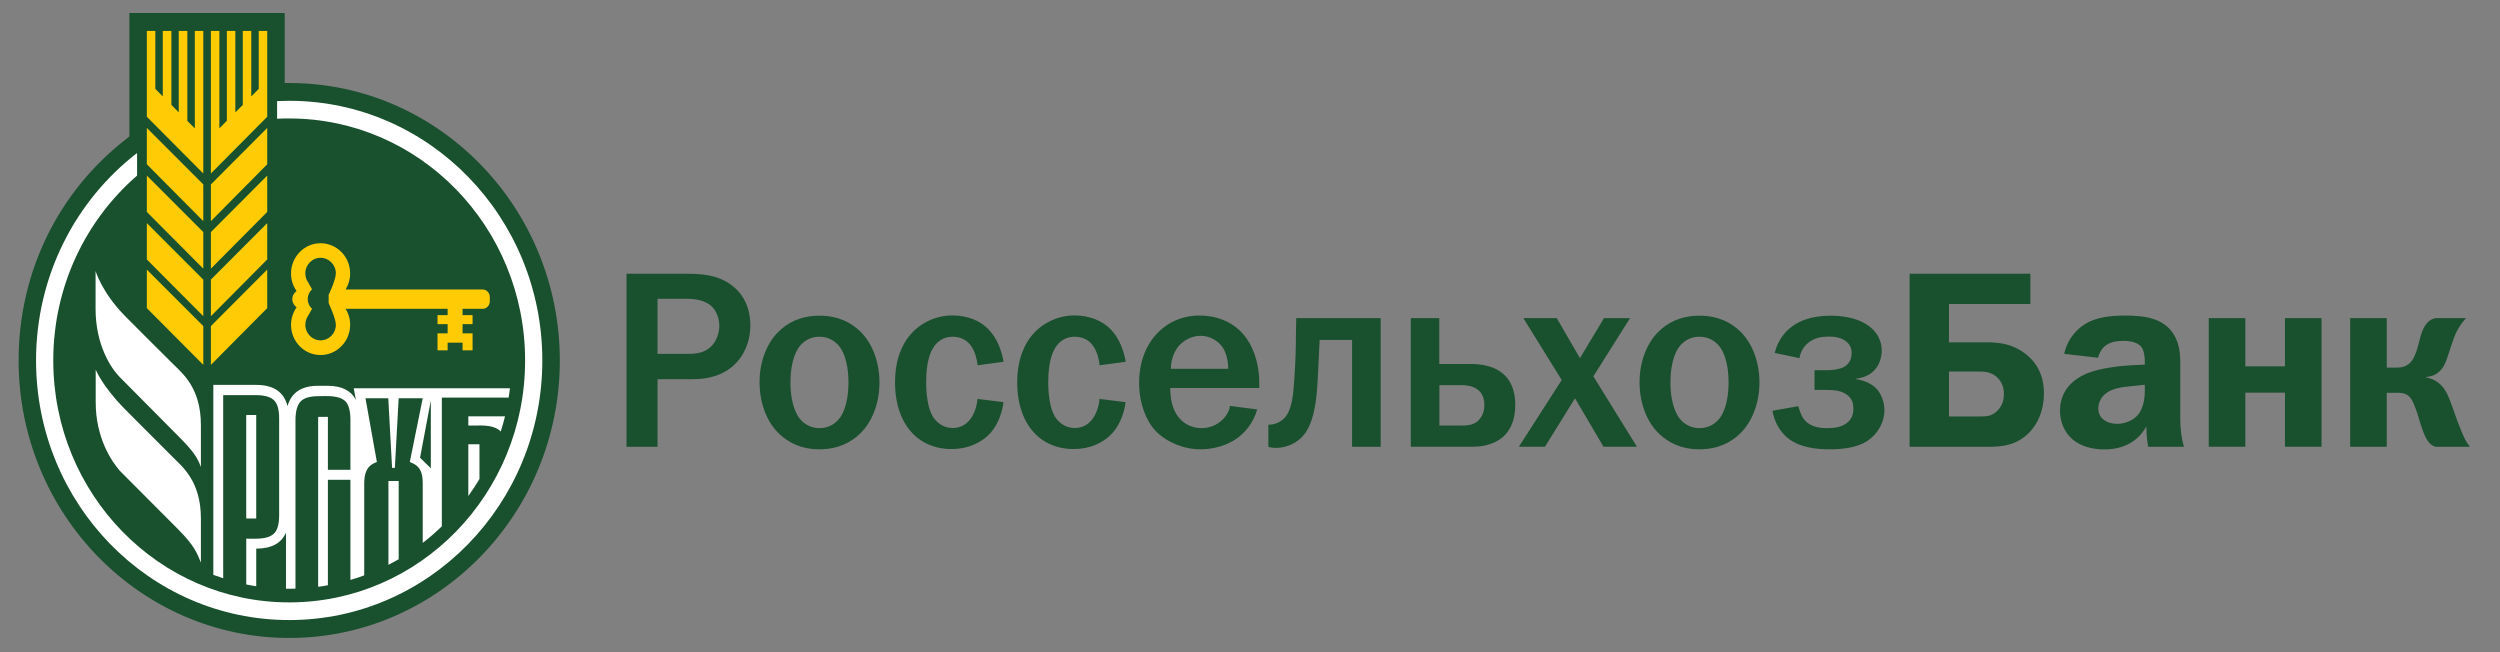
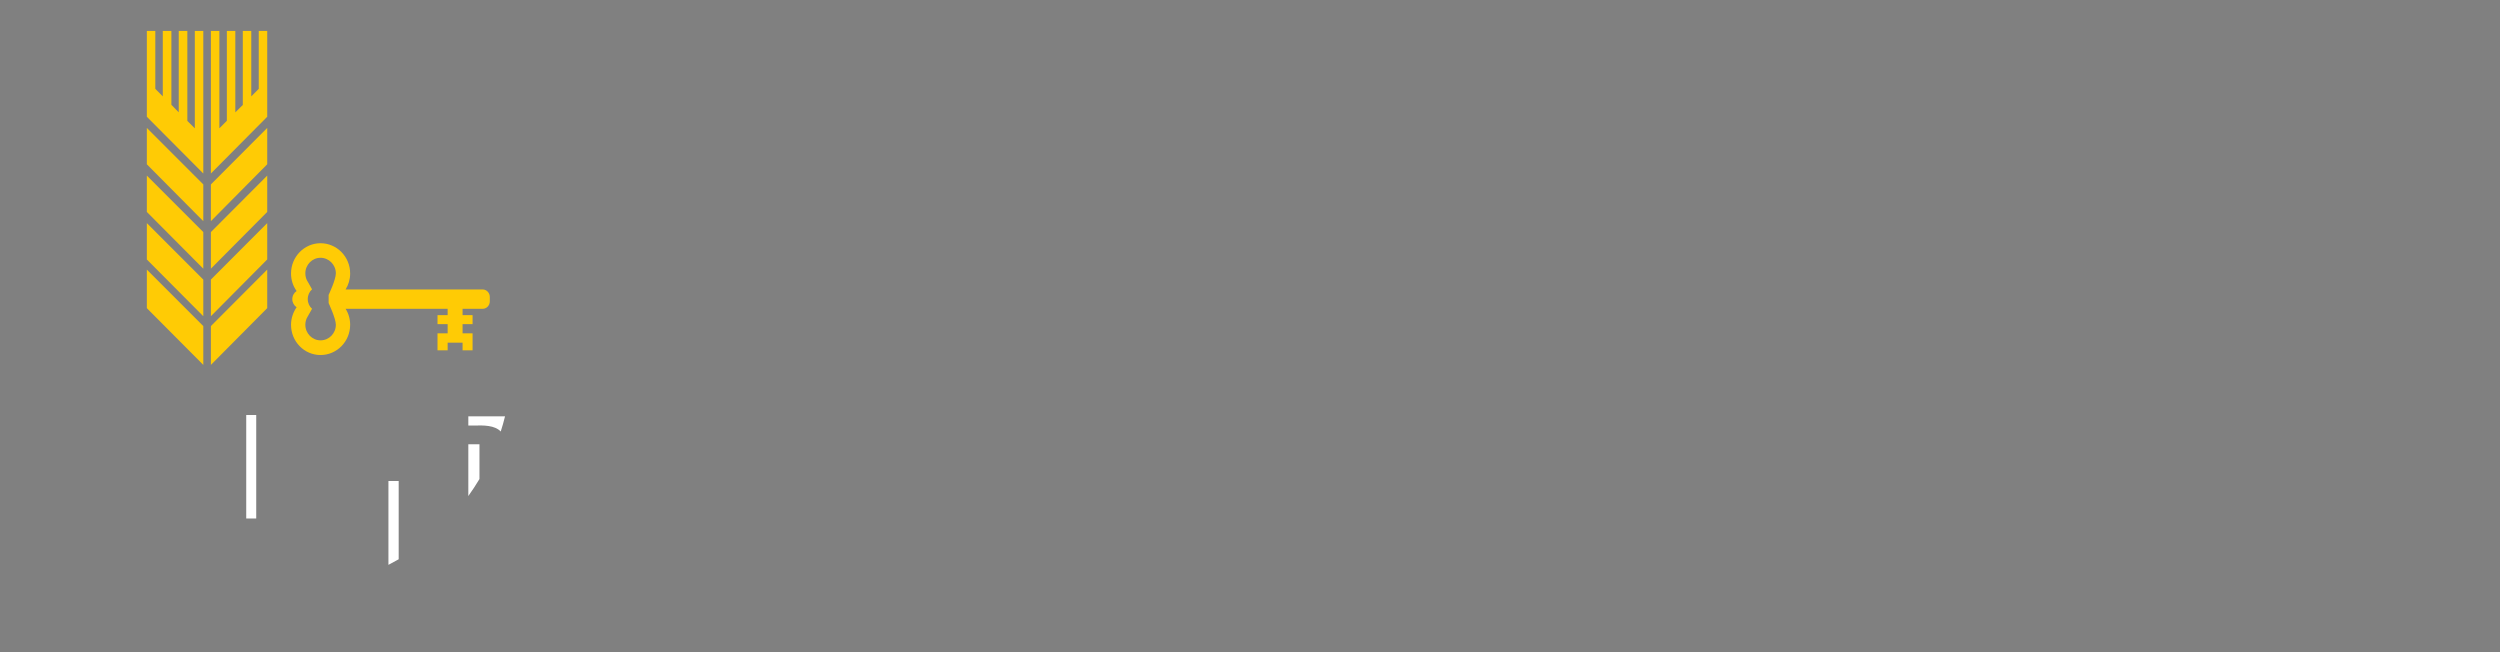
<svg xmlns="http://www.w3.org/2000/svg" width="276" height="72" viewBox="0 0 276 72" fill="none">
  <rect x="0" y="0" width="276" height="72" fill="#808080" stroke="none" />
-   <path d="M75.639 30.222C77.246 30.222 79.035 30.279 80.587 31.354C81.621 32.056 82.837 33.447 82.837 35.927C82.837 38.651 81.16 41.861 76.506 41.861H72.592V49.33H69.168V30.222H75.639V30.222ZM75.779 39.066C76.534 39.066 77.624 39.095 78.49 38.263C79.091 37.705 79.413 36.758 79.413 35.956C79.413 35.21 79.119 34.307 78.518 33.777C77.917 33.246 76.967 32.988 75.904 32.988H72.592V39.066H75.779V39.066ZM85.996 36.572C86.946 35.654 88.358 34.852 90.468 34.852C92.593 34.852 94.004 35.654 94.955 36.572C96.366 37.934 97.093 40.055 97.093 42.22C97.093 44.385 96.366 46.506 94.955 47.868C94.004 48.785 92.593 49.602 90.468 49.602C88.358 49.602 86.946 48.785 85.996 47.868C84.584 46.506 83.857 44.385 83.857 42.22C83.843 40.041 84.584 37.934 85.996 36.572V36.572ZM88.302 46.234C88.595 46.592 89.28 47.266 90.468 47.266C91.67 47.266 92.341 46.606 92.635 46.234C92.858 45.99 93.669 44.872 93.669 42.22C93.669 39.568 92.858 38.464 92.635 38.206C92.341 37.848 91.656 37.174 90.468 37.174C89.28 37.174 88.595 37.833 88.302 38.206C88.092 38.464 87.268 39.568 87.268 42.22C87.268 44.858 88.092 45.976 88.302 46.234ZM107.925 40.328C107.869 39.611 107.603 38.765 107.24 38.235C106.904 37.733 106.261 37.174 105.171 37.174C104.109 37.174 103.41 37.733 102.977 38.478C102.292 39.625 102.25 41.403 102.25 42.22C102.25 43.524 102.432 45.087 102.977 45.976C103.326 46.535 104.039 47.251 105.171 47.251C105.982 47.251 106.667 46.922 107.184 46.191C107.589 45.603 107.869 44.771 107.911 44.04L110.79 44.399C110.622 45.703 110.063 47.165 109.057 48.097C108.218 48.871 106.904 49.574 105.059 49.574C103.005 49.574 101.663 48.742 100.881 47.983C99.818 46.95 98.812 45.115 98.812 42.22C98.812 39.525 99.706 37.905 100.419 37.045C101.426 35.812 103.131 34.823 105.143 34.823C106.862 34.823 108.274 35.44 109.155 36.386C110.049 37.303 110.594 38.694 110.79 39.941L107.925 40.328V40.328ZM121.398 40.328C121.342 39.611 121.077 38.765 120.713 38.235C120.392 37.733 119.735 37.174 118.645 37.174C117.583 37.174 116.884 37.733 116.45 38.478C115.78 39.625 115.724 41.403 115.724 42.22C115.724 43.524 115.919 45.087 116.45 45.976C116.8 46.535 117.513 47.251 118.645 47.251C119.455 47.251 120.14 46.922 120.657 46.191C121.063 45.603 121.342 44.771 121.384 44.04L124.263 44.399C124.11 45.703 123.536 47.165 122.53 48.097C121.692 48.871 120.392 49.574 118.547 49.574C116.478 49.574 115.151 48.742 114.368 47.983C113.306 46.95 112.299 45.115 112.299 42.22C112.299 39.525 113.194 37.905 113.907 37.045C114.913 35.812 116.618 34.823 118.631 34.823C120.336 34.823 121.747 35.44 122.642 36.386C123.536 37.303 124.082 38.694 124.277 39.941L121.398 40.328V40.328ZM138.799 45.202C138.31 46.864 137.331 47.839 136.521 48.427C135.43 49.172 134.019 49.602 132.523 49.602C130.65 49.602 128.75 48.785 127.604 47.595C126.541 46.492 125.759 44.556 125.759 42.277C125.759 39.382 126.933 37.461 128.205 36.371C128.945 35.726 130.329 34.837 132.411 34.837C135.053 34.837 136.73 36.084 137.625 37.375C138.575 38.708 139.022 40.571 139.022 42.191V42.836H129.197C129.197 42.994 129.169 44.284 129.658 45.316C130.385 46.879 131.727 47.266 132.649 47.266C133.376 47.266 134.298 47.036 135.067 46.234C135.528 45.732 135.724 45.259 135.794 44.815L138.799 45.202V45.202ZM135.598 40.715C135.598 39.912 135.403 38.995 134.997 38.378C134.48 37.604 133.558 37.074 132.551 37.074C131.517 37.074 130.623 37.604 130.077 38.263C129.644 38.823 129.267 39.683 129.267 40.715H135.598V40.715ZM152.425 35.124V49.33H149.268V37.532H145.688C145.606 39.453 145.55 40.227 145.494 41.546C145.41 43.023 145.312 46.133 144.082 47.839C143.397 48.757 142.558 49.115 141.958 49.287C141.608 49.402 141.231 49.445 140.84 49.445C140.573 49.445 140.294 49.416 140.028 49.33V46.879H140.294C140.699 46.85 141.245 46.635 141.594 46.348C142.684 45.459 142.782 43.453 142.894 41.861C143.034 39.769 143.062 38.522 143.075 36.629L143.103 35.124H152.425V35.124ZM158.897 40.184H162.377C163.271 40.184 165.004 40.299 166.151 41.46C167.185 42.492 167.283 43.94 167.283 44.714C167.283 46.75 166.472 47.782 165.842 48.312C165.62 48.484 164.599 49.316 162.643 49.316H155.752V35.124H158.897V40.184V40.184ZM158.897 46.979H161.371C161.972 46.979 162.615 46.95 163.16 46.477C163.481 46.162 163.872 45.646 163.872 44.743C163.872 43.969 163.649 43.352 163.034 42.937C162.489 42.578 161.804 42.521 161.385 42.521H158.911V46.979H158.897V46.979ZM171.867 35.124L174.425 39.539L177.081 35.124H179.959L175.906 41.546L180.714 49.316H177.024L173.88 43.969L170.567 49.316H167.688L172.412 41.948L168.177 35.124H171.867V35.124ZM183.146 36.572C184.096 35.654 185.509 34.852 187.618 34.852C189.742 34.852 191.155 35.654 192.105 36.572C193.517 37.934 194.244 40.055 194.244 42.22C194.244 44.385 193.503 46.506 192.105 47.868C191.155 48.785 189.742 49.602 187.618 49.602C185.509 49.602 184.096 48.785 183.146 47.868C181.735 46.506 181.007 44.385 181.007 42.22C181.007 40.041 181.735 37.934 183.146 36.572ZM185.453 46.234C185.746 46.592 186.431 47.266 187.618 47.266C188.82 47.266 189.492 46.606 189.799 46.234C190.009 45.99 190.833 44.872 190.833 42.22C190.833 39.568 190.023 38.464 189.799 38.206C189.506 37.848 188.82 37.174 187.618 37.174C186.431 37.174 185.746 37.833 185.453 38.206C185.228 38.464 184.418 39.568 184.418 42.22C184.418 44.858 185.242 45.976 185.453 46.234ZM195.934 38.966C196.34 37.246 197.401 36.3 198.157 35.827C198.618 35.526 199.89 34.852 202.069 34.852C203.426 34.852 204.809 35.096 205.844 35.683C207.367 36.543 207.744 37.79 207.744 38.694C207.744 39.668 207.283 41.532 204.921 41.804V41.861C205.731 41.976 206.627 42.334 207.172 42.922C207.661 43.453 208.038 44.342 208.038 45.288C208.038 46.707 207.227 47.954 206.192 48.656C204.949 49.488 203.23 49.602 201.959 49.602C200.672 49.602 198.73 49.459 197.361 48.355C196.605 47.739 195.892 46.678 195.683 45.345L198.534 44.843C198.646 45.288 198.884 45.961 199.205 46.348C199.918 47.194 201.021 47.266 201.735 47.266C202.448 47.266 203.202 47.18 203.803 46.764C204.348 46.377 204.614 45.847 204.614 45.144C204.614 44.556 204.502 44.083 204.013 43.668C203.384 43.137 202.546 43.051 201.763 43.051H200.323V40.872H201.763C202.308 40.872 203.09 40.758 203.524 40.543C204.097 40.242 204.418 39.74 204.418 38.923C204.418 38.478 204.25 38.048 203.845 37.719C203.216 37.188 202.322 37.16 201.861 37.16C201.231 37.16 200.309 37.246 199.554 37.905C199.233 38.178 198.8 38.708 198.66 39.539L195.934 38.966V38.966ZM224.153 33.562H215.166V37.79H219.163C220.603 37.79 221.987 37.905 223.398 38.908C224.782 39.883 225.649 41.331 225.649 43.424C225.649 45.373 224.935 46.821 224.041 47.739C222.686 49.129 221.135 49.33 219.513 49.33H210.82V30.222H224.153V33.562ZM215.166 45.976H218.674C219.331 45.976 219.932 45.947 220.547 45.302C221.149 44.685 221.231 43.997 221.231 43.467C221.231 42.865 221.064 42.248 220.547 41.718C219.932 41.087 219.135 41.016 218.563 41.016H215.166V45.976V45.976ZM227.885 39.066C228.318 37.145 229.533 36.17 230.275 35.726C231.351 35.081 232.79 34.837 234.594 34.837C236.871 34.837 239.178 35.139 240.212 37.346C240.757 38.493 240.701 39.711 240.701 40.772V46.262C240.701 47.409 240.854 48.47 241.106 49.33H237.166C237.053 48.771 236.969 48.026 236.955 47.079C236.438 48.026 235.18 49.617 232.315 49.617C231.043 49.617 229.73 49.287 228.835 48.527C227.968 47.796 227.423 46.635 227.423 45.359C227.423 43.94 228.024 42.234 230.387 41.231C231.91 40.586 234.384 40.371 235.488 40.313L236.787 40.256V39.955C236.787 39.568 236.759 38.736 236.382 38.278C235.865 37.661 234.831 37.633 234.426 37.633C233.867 37.633 233.181 37.69 232.608 38.048C232.259 38.264 231.798 38.722 231.63 39.496L227.885 39.066V39.066ZM235.572 42.607C234.215 42.722 232.86 42.865 232.091 43.825C231.882 44.098 231.658 44.528 231.658 45.101C231.658 45.718 231.952 46.133 232.259 46.348C232.636 46.649 233.209 46.793 233.754 46.793C234.566 46.793 235.516 46.434 236.061 45.761C236.145 45.675 236.787 44.843 236.787 43.223V42.478L235.572 42.607ZM247.885 35.124V40.442H252.259V35.124H256.299V49.316H252.259V43.352H247.885V49.316H243.846V35.124H247.885V35.124ZM263.497 35.124V40.586H264.587C265.76 40.586 266.249 39.998 266.544 39.353C267.117 38.106 267.089 37.131 267.606 36.156C268.011 35.382 268.556 35.181 268.905 35.124H272.246C271.813 35.597 271.435 36.156 271.184 36.658C270.751 37.575 270.346 39.081 270.094 39.726C269.773 40.614 269.227 41.503 267.843 41.618V41.675C268.584 41.79 269.34 42.177 269.911 43.037C270.262 43.567 270.499 44.255 270.891 45.345C271.268 46.463 271.435 46.85 271.785 47.71C272.064 48.355 272.218 48.742 272.679 49.33H268.877C268.277 49.129 267.871 48.714 267.382 47.266C267.005 46.162 266.949 45.761 266.698 45.144L266.502 44.642C266.097 43.582 265.551 43.367 264.712 43.367H263.497V49.33H259.458V35.124H263.497V35.124Z" fill="#19502E" />
-   <path d="M31.936 70.431C15.458 70.431 2.055 56.698 2.055 39.797C2.055 30.093 6.401 21.162 13.977 15.314L14.284 15.056V1.438H31.433V9.164H31.936C48.401 9.164 61.804 22.911 61.804 39.812C61.804 56.698 48.401 70.431 31.936 70.431Z" fill="#19502E" />
  <path d="M23.283 40.284L29.502 34.02V29.762L23.283 35.998V40.284ZM23.283 24.416L29.502 18.137V14.123L23.283 20.359V24.416ZM23.283 29.662L29.502 23.398V19.384L23.283 25.62V29.662ZM21.508 14.166L20.683 13.349V3.415H19.733V12.403L18.922 11.572V3.415H17.972V10.64L17.147 9.808V3.415H16.211V12.89L22.444 19.155V3.415H21.508V14.166ZM23.283 34.909L29.502 28.644V24.631L23.283 30.866V34.909ZM16.211 34.02L22.444 40.284V35.998L16.211 29.762V34.02V34.02ZM28.566 9.808L27.741 10.64V3.415H26.805V11.586L25.98 12.403V3.415H25.044V13.335L24.219 14.166V3.415H23.283V19.155L29.502 12.89V3.415H28.566V9.808V9.808ZM16.211 18.137L22.444 24.416V20.359L16.211 14.123V18.137V18.137ZM16.211 23.398L22.444 29.662V25.62L16.211 19.384V23.398V23.398ZM16.211 28.644L22.444 34.909V30.866L16.211 24.631V28.644V28.644ZM53.29 31.956H38.154C38.475 31.44 38.657 30.838 38.657 30.192C38.657 28.343 37.19 26.852 35.387 26.852C33.584 26.852 32.13 28.358 32.13 30.192C32.13 30.924 32.354 31.583 32.745 32.128C32.466 32.314 32.27 32.644 32.27 33.031C32.27 33.404 32.466 33.733 32.745 33.92C32.368 34.464 32.13 35.138 32.13 35.855C32.13 37.704 33.584 39.195 35.387 39.195C37.19 39.195 38.657 37.704 38.657 35.855C38.657 35.21 38.475 34.593 38.154 34.092H49.419V34.794H48.301V35.783H49.419V36.801H48.301V38.679H49.419V37.833H51.068V38.679H52.172V36.801H51.068V35.783H52.172V34.794H51.068V34.092H53.29C53.724 34.092 54.073 33.719 54.073 33.275V32.773C54.073 32.328 53.71 31.956 53.29 31.956V31.956ZM37.078 35.855C37.078 36.801 36.323 37.575 35.387 37.575C34.464 37.575 33.709 36.801 33.709 35.855C33.709 35.511 33.807 35.181 33.989 34.909L34.45 34.092C34.157 33.834 33.975 33.447 33.975 33.017C33.975 32.586 34.157 32.2 34.45 31.941L33.989 31.124C33.807 30.852 33.709 30.537 33.709 30.178C33.709 29.232 34.464 28.458 35.387 28.458C36.309 28.458 37.078 29.232 37.078 30.178C37.078 30.881 36.281 32.558 36.281 32.558V33.461C36.281 33.475 37.078 35.152 37.078 35.855V35.855Z" fill="#FFCB05" />
-   <path d="M10.551 29.921V34.092C10.551 38.078 12.242 40.643 13.22 41.633C13.793 42.206 19.579 48.055 19.663 48.126C21.466 49.932 21.774 50.52 22.179 51.552V46.936C22.179 42.822 20.153 41.231 19.104 40.185C16.659 37.748 15.037 36.142 13.71 34.795C11.222 32.229 10.551 29.921 10.551 29.921V29.921ZM19.104 50.492C16.672 48.04 15.037 46.449 13.723 45.102C11.222 42.536 10.565 40.801 10.565 40.801V44.399C10.565 48.384 12.326 50.922 13.22 51.968C13.793 52.541 19.593 58.361 19.663 58.433C21.466 60.239 21.774 61.099 22.179 62.117V57.243C22.179 53.129 20.139 51.538 19.104 50.492V50.492Z" fill="white" />
-   <path d="M31.933 11.129C31.486 11.129 31.039 11.143 30.592 11.158V13.107C31.039 13.078 31.472 13.078 31.933 13.078C46.315 13.078 57.972 25.034 57.972 39.798C57.972 54.549 46.315 66.504 31.933 66.504C17.552 66.504 5.881 54.549 5.881 39.798C5.881 31.613 9.473 24.288 15.134 19.386V16.892C8.355 22.124 3.98 30.438 3.98 39.798C3.98 55.624 16.489 68.454 31.933 68.454C47.363 68.454 59.872 55.624 59.872 39.798C59.872 23.973 47.363 11.129 31.933 11.129Z" fill="white" />
  <path d="M51.703 54.764C52.136 54.161 52.542 53.531 52.933 52.886V49.044H51.703V54.764ZM55.281 47.639C55.463 47.08 55.617 46.521 55.756 45.962H51.703V46.98H52.318C53.394 46.951 54.61 46.937 55.281 47.639Z" fill="white" />
  <path d="M28.288 45.817H27.184V57.242H28.288V45.817V45.817Z" fill="white" />
-   <path d="M24.655 43.624H28.289C29.225 43.624 29.882 43.825 30.259 44.198C30.637 44.571 30.819 45.245 30.819 46.205V56.884C30.819 57.845 30.637 58.519 30.259 58.891C29.686 59.479 28.624 59.479 27.744 59.479C27.548 59.465 27.352 59.465 27.185 59.465V64.525C27.548 64.596 27.912 64.668 28.289 64.725V60.568C29.966 60.568 31.056 59.981 31.573 58.805V64.998H31.937C32.16 64.998 32.398 64.998 32.621 64.984V46.391C32.621 45.402 32.817 44.714 33.181 44.327C33.544 43.94 34.201 43.739 35.123 43.739C36.06 43.739 37.443 43.596 38.156 44.327C38.52 44.714 38.687 45.416 38.687 46.391V51.867H36.2V46.019H35.123V64.783C35.487 64.74 35.836 64.682 36.2 64.611V52.971H38.687V64.023C39.204 63.88 39.708 63.708 40.211 63.521V53.401C40.211 52.254 40.476 51.394 41.608 51.007L40.35 43.969H42.866L43.286 51.652H43.593L44.012 43.969H46.668L45.242 51.007C46.43 51.437 46.668 52.182 46.668 53.401V59.938C47.409 59.364 48.107 58.762 48.778 58.103V43.897H56.158C56.214 43.553 56.256 43.223 56.298 42.865H39.051L39.288 44.141C38.743 43.108 37.709 42.593 36.185 42.593H35.109C33.278 42.593 32.174 43.338 31.741 44.829C31.35 43.266 30.19 42.492 28.275 42.492H23.551V63.464C23.914 63.593 24.278 63.722 24.641 63.837V43.624H24.655V43.624ZM47.562 51.695L46.374 50.534L47.562 44.227V51.695Z" fill="white" />
  <path d="M42.883 62.36C43.26 62.159 43.638 61.959 44.015 61.743V53.1H42.883V62.36Z" fill="white" />
</svg>